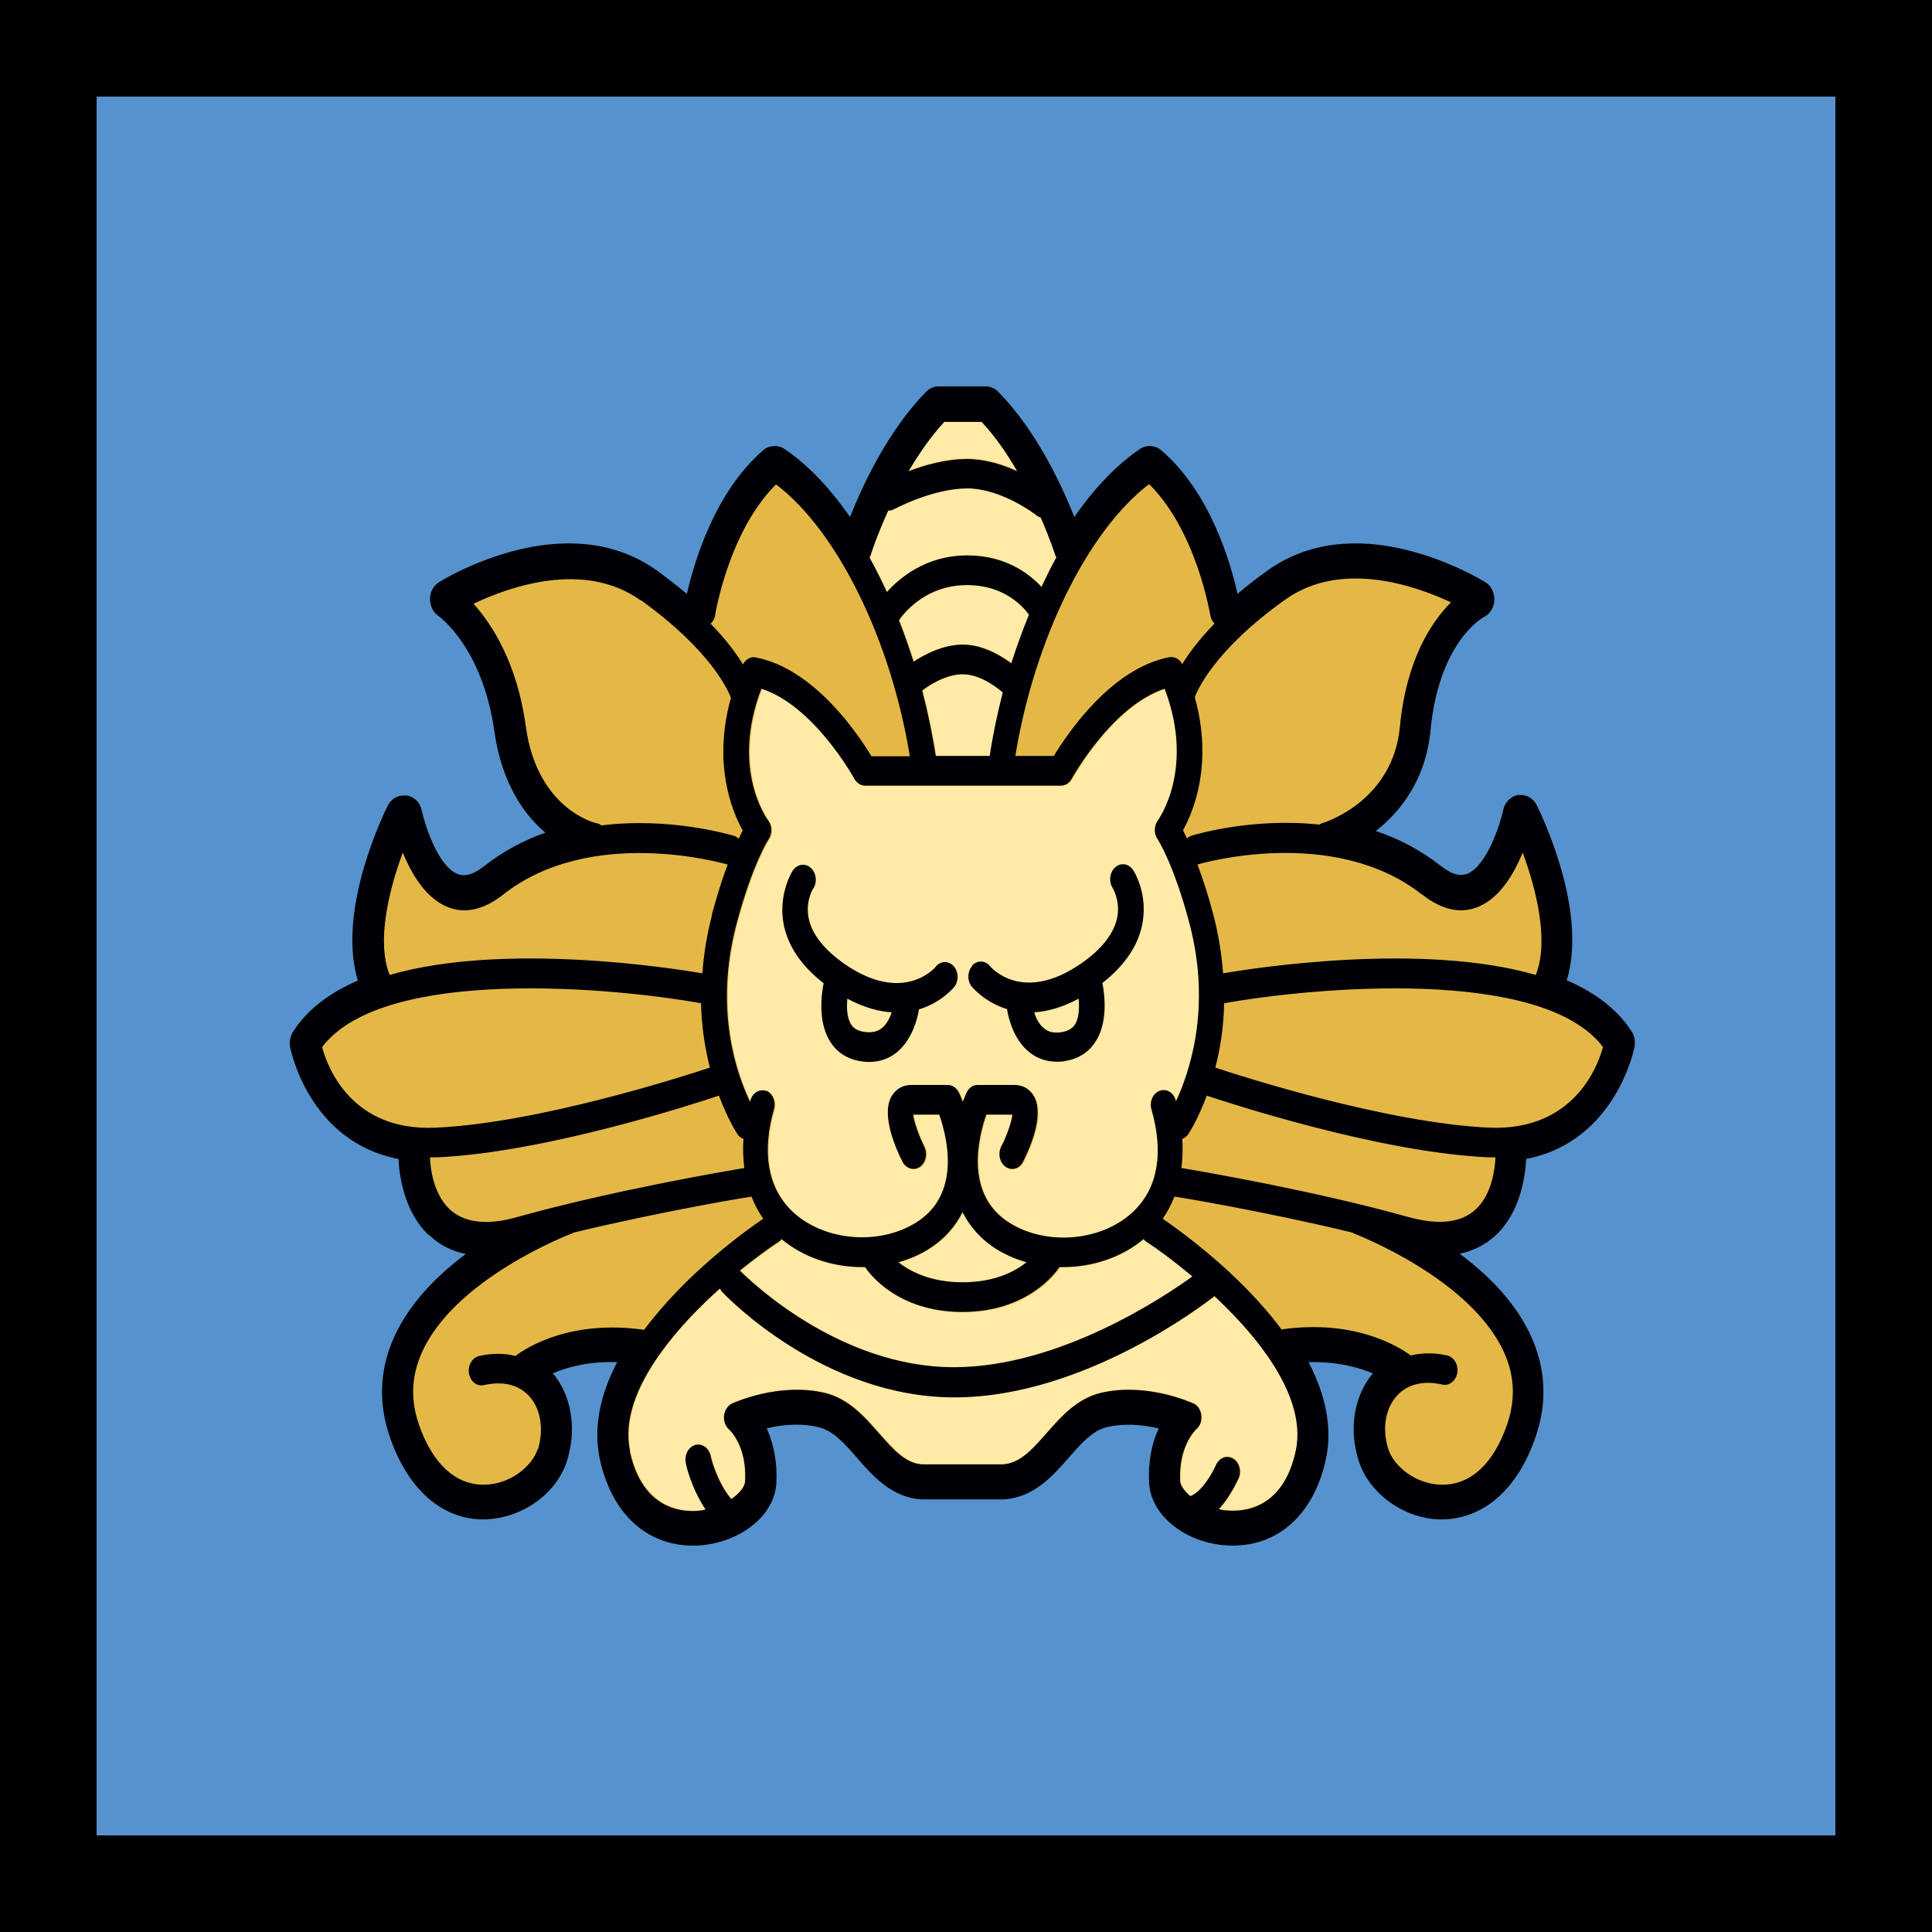
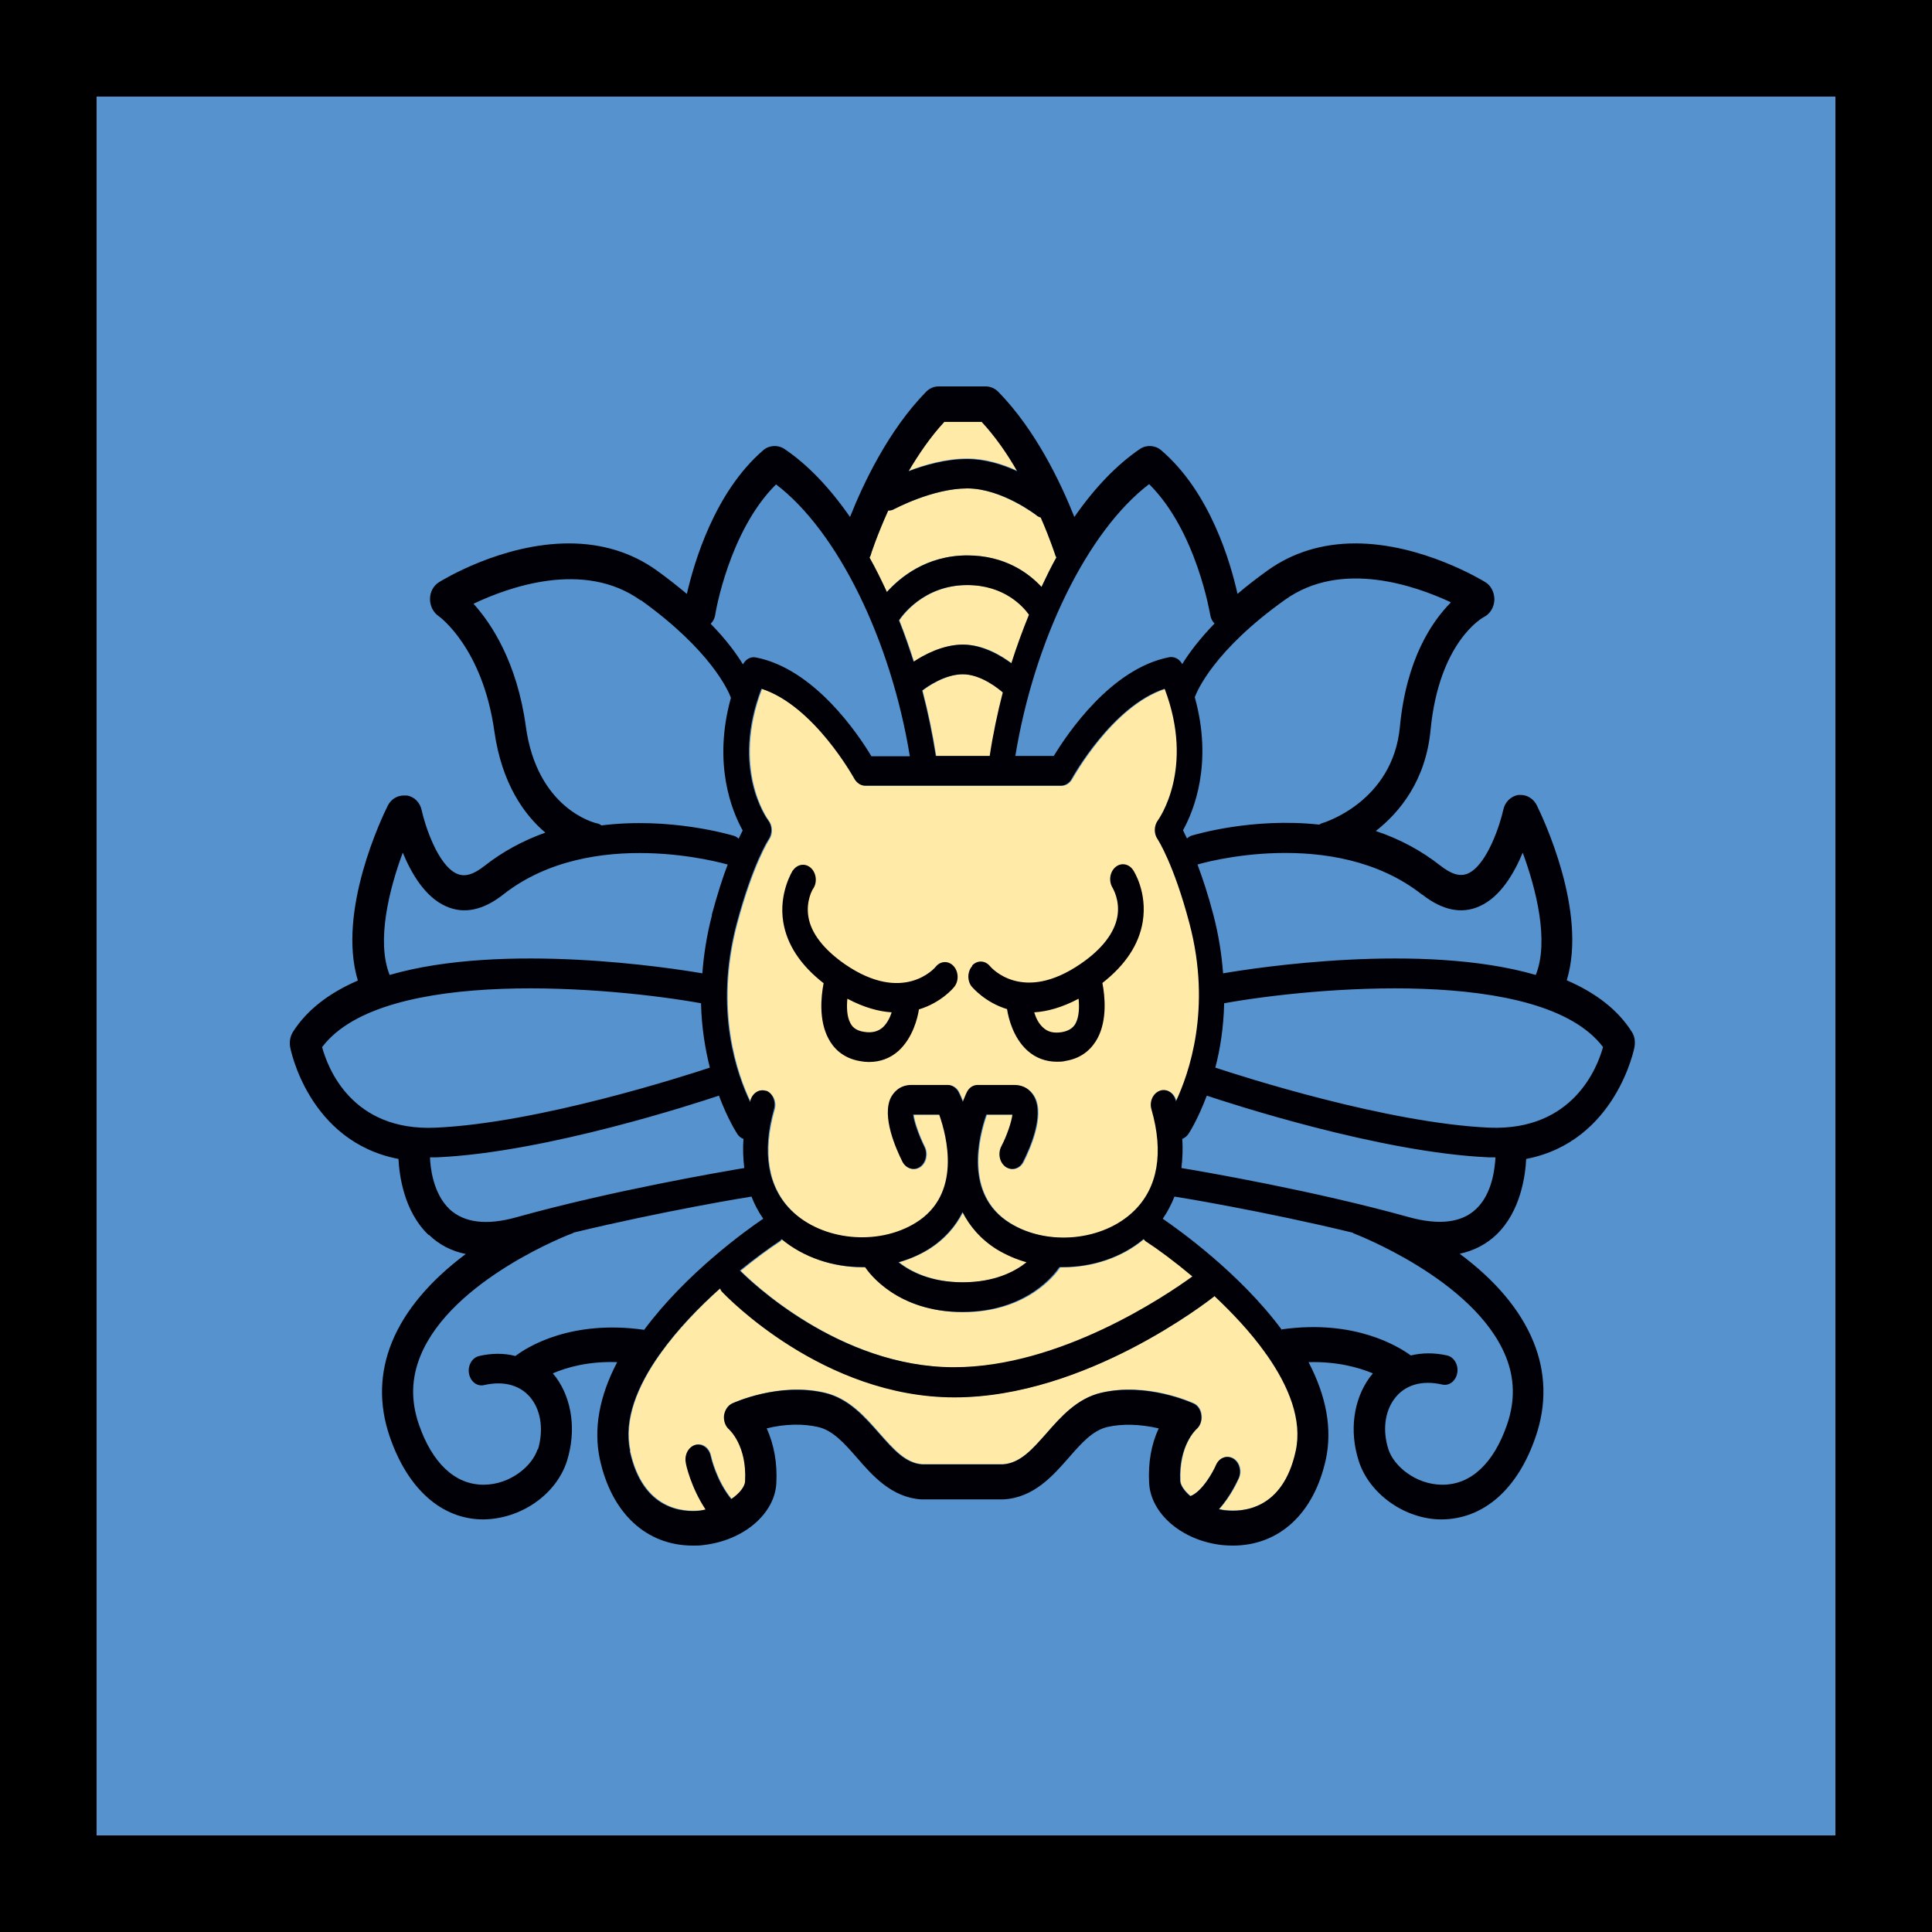
<svg xmlns="http://www.w3.org/2000/svg" width="60" height="60" viewBox="0 0 60 60" fill="none">
  <rect x="0" y="0" width="60" height="60" fill="#333333" stroke="none" />
  <rect x="1.5" y="1.5" width="57" height="57" fill="#5692CD" />
-   <path d="M38.291 47.71C39.593 47.71 40.571 46.789 40.903 45.247C41.102 44.318 40.895 43.306 40.281 42.228L40.173 42.037L40.364 42.021C40.505 42.012 40.646 42.004 40.779 42.004C41.782 42.004 42.512 42.261 42.952 42.469L43.117 42.551L42.976 42.692C42.902 42.767 42.827 42.842 42.769 42.933C42.313 43.555 42.205 44.426 42.471 45.272C42.761 46.184 43.748 46.88 44.759 46.889C45.954 46.889 46.916 46.018 47.43 44.509C47.745 43.58 47.72 42.659 47.363 41.764C46.957 40.76 46.12 39.815 44.876 38.944L44.569 38.728L44.925 38.703C45.472 38.662 45.929 38.471 46.277 38.14C47.048 37.401 47.115 36.216 47.123 35.867V35.76L47.222 35.743C49.967 35.303 50.49 32.492 50.498 32.459C50.515 32.368 50.498 32.276 50.448 32.202C50.042 31.563 49.362 31.041 48.433 30.668L48.325 30.626L48.367 30.502C49.097 28.412 47.554 25.294 47.488 25.169C47.438 25.07 47.347 25.003 47.247 25.003C47.231 25.003 47.222 25.003 47.206 25.003C47.09 25.02 46.998 25.119 46.974 25.252C46.974 25.269 46.576 27.035 45.713 27.417C45.605 27.466 45.498 27.483 45.381 27.483C45.124 27.483 44.859 27.367 44.552 27.127C43.922 26.629 43.184 26.256 42.354 26.015L42.089 25.941L42.321 25.775C43.068 25.261 43.98 24.307 44.137 22.665C44.411 19.787 45.896 18.966 45.954 18.933C46.053 18.883 46.12 18.767 46.12 18.643C46.12 18.518 46.07 18.402 45.97 18.344C45.895 18.294 44.079 17.183 42.097 17.183C41.127 17.183 40.264 17.448 39.535 17.971C39.12 18.27 38.747 18.568 38.39 18.883L38.249 19.008L38.208 18.808C38.075 18.087 37.495 15.616 35.878 14.223C35.828 14.181 35.77 14.156 35.712 14.156C35.662 14.156 35.612 14.173 35.571 14.198C34.824 14.704 34.103 15.483 33.415 16.52L33.298 16.694L33.224 16.486C32.859 15.508 32.063 13.675 30.802 12.39C30.753 12.34 30.686 12.307 30.612 12.307H29.152C29.086 12.307 29.019 12.34 28.961 12.39C27.701 13.675 26.904 15.508 26.54 16.486L26.465 16.694L26.349 16.52C25.669 15.483 24.939 14.704 24.193 14.198C24.151 14.173 24.102 14.156 24.052 14.156C23.994 14.156 23.936 14.181 23.886 14.223C22.26 15.616 21.688 18.087 21.555 18.808L21.514 19.008L21.373 18.883C21.017 18.568 20.643 18.27 20.229 17.971C19.499 17.448 18.636 17.183 17.666 17.183C15.668 17.183 13.868 18.294 13.793 18.344C13.702 18.402 13.644 18.51 13.644 18.626C13.644 18.742 13.694 18.858 13.785 18.916C13.843 18.958 15.261 19.978 15.634 22.681C15.875 24.423 16.688 25.352 17.326 25.816L17.542 25.974L17.293 26.048C16.522 26.289 15.825 26.645 15.228 27.118C14.929 27.359 14.656 27.475 14.407 27.475C14.291 27.475 14.183 27.45 14.075 27.4C13.213 27.019 12.823 25.252 12.815 25.236C12.79 25.103 12.69 25.012 12.582 24.987C12.566 24.987 12.558 24.987 12.541 24.987C12.441 24.987 12.35 25.053 12.3 25.153C12.234 25.285 10.692 28.395 11.421 30.485L11.463 30.61L11.355 30.651C10.426 31.032 9.746 31.547 9.34 32.185C9.29 32.26 9.274 32.351 9.29 32.442C9.29 32.467 9.821 35.287 12.566 35.726L12.665 35.743V35.851C12.665 36.199 12.74 37.393 13.511 38.123C13.86 38.455 14.316 38.654 14.863 38.687L15.22 38.712L14.913 38.927C13.669 39.79 12.831 40.744 12.425 41.747C12.06 42.634 12.043 43.555 12.359 44.492C12.873 46.01 13.835 46.872 14.996 46.872C16.049 46.856 17.028 46.159 17.318 45.255C17.583 44.409 17.475 43.538 17.019 42.916C16.953 42.825 16.887 42.751 16.812 42.676L16.671 42.535L16.837 42.452C17.276 42.236 18.006 41.979 19.009 41.979C19.142 41.979 19.283 41.979 19.424 41.996L19.615 42.012L19.507 42.203C18.893 43.281 18.686 44.293 18.885 45.222C19.217 46.764 20.195 47.685 21.506 47.685C21.605 47.685 21.705 47.685 21.796 47.668C22.907 47.544 23.77 46.831 23.811 46.01C23.844 45.363 23.728 44.791 23.463 44.301L23.38 44.152L23.529 44.111C23.944 43.995 24.35 43.936 24.732 43.936C24.989 43.936 25.229 43.961 25.453 44.019C26.001 44.144 26.39 44.592 26.805 45.064C27.278 45.603 27.808 46.209 28.605 46.258H31.134C31.947 46.209 32.477 45.603 32.95 45.072C33.365 44.6 33.755 44.152 34.302 44.028C34.526 43.978 34.775 43.945 35.023 43.945C35.405 43.945 35.811 44.003 36.226 44.119L36.375 44.16L36.292 44.31C36.027 44.799 35.911 45.379 35.944 46.018C35.985 46.839 36.848 47.56 37.959 47.676C38.059 47.685 38.158 47.693 38.258 47.693L38.291 47.71Z" fill="#E4B846" />
  <path d="M23.314 34.175C23.38 33.935 23.604 33.802 23.811 33.885C24.019 33.968 24.135 34.225 24.06 34.466C23.679 35.801 23.861 36.887 24.599 37.609C25.553 38.546 27.286 38.72 28.464 37.99C29.898 37.103 29.426 35.287 29.194 34.623H28.381C28.406 34.839 28.555 35.27 28.729 35.618C28.837 35.834 28.779 36.116 28.588 36.249C28.397 36.373 28.157 36.307 28.049 36.083C27.842 35.676 27.402 34.681 27.692 34.093C27.767 33.943 27.941 33.703 28.331 33.703H29.459C29.608 33.703 29.741 33.794 29.807 33.952C29.849 34.035 29.882 34.134 29.923 34.225C29.956 34.126 29.998 34.035 30.039 33.952C30.106 33.802 30.247 33.703 30.388 33.703H31.516C31.897 33.703 32.08 33.952 32.154 34.093C32.444 34.681 31.997 35.685 31.797 36.083C31.69 36.298 31.441 36.373 31.258 36.249C31.068 36.116 31.01 35.834 31.117 35.618C31.292 35.27 31.441 34.839 31.466 34.623H30.653C30.421 35.287 29.94 37.103 31.383 37.99C32.56 38.72 34.294 38.546 35.247 37.609C35.977 36.887 36.168 35.801 35.786 34.466C35.72 34.225 35.828 33.96 36.035 33.885C36.242 33.802 36.466 33.935 36.533 34.175C36.533 34.192 36.533 34.209 36.541 34.217C36.947 33.371 37.669 31.348 36.964 28.686C36.467 26.82 35.977 26.073 35.977 26.073C35.861 25.899 35.861 25.65 35.986 25.484C35.994 25.468 37.155 23.9 36.193 21.396C34.551 21.927 33.324 24.166 33.307 24.191C33.232 24.323 33.108 24.406 32.975 24.406H26.888C26.755 24.406 26.623 24.323 26.556 24.191C26.54 24.166 25.312 21.935 23.67 21.396C22.725 23.875 23.828 25.418 23.878 25.484C24.002 25.65 24.01 25.899 23.894 26.073C23.894 26.073 23.397 26.828 22.899 28.694C22.186 31.381 22.916 33.388 23.322 34.234C23.322 34.217 23.322 34.2 23.33 34.184L23.314 34.175Z" fill="#FFEAA7" />
  <path d="M35.604 38.562C35.604 38.562 35.546 38.513 35.529 38.488C34.841 39.06 33.937 39.359 33.025 39.359C32.992 39.359 32.967 39.359 32.934 39.359C32.801 39.558 31.922 40.752 29.915 40.752C27.908 40.752 27.021 39.558 26.896 39.359C26.863 39.359 26.838 39.359 26.805 39.359C25.893 39.359 24.98 39.06 24.3 38.488C24.276 38.513 24.251 38.546 24.226 38.562C23.902 38.77 23.471 39.085 23.007 39.467C23.28 39.748 26.075 42.469 29.658 42.469C32.967 42.469 36.242 40.246 37.063 39.649C36.508 39.184 35.994 38.803 35.62 38.562H35.604Z" fill="#FFEAA7" />
  <path d="M29.915 37.642C29.691 38.082 29.351 38.488 28.845 38.803C28.555 38.977 28.248 39.11 27.925 39.201C28.29 39.491 28.928 39.823 29.923 39.823C30.918 39.823 31.557 39.491 31.922 39.201C31.598 39.11 31.283 38.977 31.001 38.803C30.495 38.488 30.147 38.082 29.931 37.642H29.915Z" fill="#FFEAA7" />
  <path d="M28.389 20.55C28.696 20.343 29.276 20.019 29.915 20.019C30.553 20.019 31.101 20.359 31.424 20.6C31.59 20.086 31.773 19.58 31.972 19.09C31.806 18.85 31.225 18.17 30.048 18.17C28.688 18.17 28.008 19.148 27.933 19.265C28.099 19.679 28.248 20.11 28.389 20.55Z" fill="#FFEAA7" />
  <path d="M31.159 21.504C31.043 21.404 30.487 20.94 29.915 20.94C29.343 20.94 28.779 21.346 28.654 21.446C28.828 22.109 28.969 22.789 29.077 23.477H30.753C30.852 22.814 30.993 22.151 31.159 21.504Z" fill="#FFEAA7" />
  <path d="M30.487 13.086H29.334C28.903 13.551 28.538 14.09 28.223 14.621C28.721 14.43 29.384 14.239 30.039 14.239C30.595 14.239 31.151 14.413 31.598 14.621C31.283 14.082 30.918 13.543 30.487 13.078V13.086Z" fill="#FFEAA7" />
  <path d="M32.784 17.249C32.784 17.249 32.627 16.752 32.328 16.072C32.287 16.064 32.245 16.039 32.204 16.014C32.195 16.006 31.092 15.168 30.039 15.168C28.986 15.168 27.775 15.806 27.759 15.815C27.701 15.848 27.642 15.856 27.584 15.856C27.228 16.644 27.037 17.233 27.037 17.249C27.037 17.274 27.02 17.291 27.004 17.316C27.195 17.656 27.377 18.021 27.543 18.386C27.941 17.938 28.762 17.249 30.039 17.249C31.217 17.249 31.947 17.805 32.345 18.228C32.494 17.913 32.651 17.606 32.809 17.308C32.801 17.283 32.784 17.266 32.776 17.249H32.784Z" fill="#FFEAA7" />
  <path d="M19.573 45.056C19.972 46.897 21.24 46.963 21.763 46.905C21.821 46.905 21.879 46.889 21.929 46.872C21.481 46.184 21.323 45.454 21.315 45.421C21.265 45.172 21.398 44.923 21.613 44.865C21.829 44.807 22.037 44.965 22.086 45.214C22.086 45.214 22.252 45.977 22.725 46.549C22.99 46.366 23.148 46.142 23.156 45.985C23.206 44.89 22.675 44.401 22.659 44.384C22.542 44.285 22.484 44.119 22.501 43.953C22.517 43.787 22.609 43.646 22.75 43.58C22.808 43.555 24.201 42.916 25.619 43.248C26.366 43.422 26.871 43.994 27.319 44.509C27.759 45.006 28.132 45.437 28.654 45.471H31.151C31.689 45.437 32.071 45.006 32.511 44.509C32.958 44.003 33.456 43.422 34.211 43.248C35.637 42.916 37.022 43.555 37.08 43.58C37.213 43.638 37.304 43.779 37.321 43.945C37.337 44.111 37.279 44.276 37.171 44.376C37.146 44.392 36.616 44.882 36.665 45.985C36.665 46.126 36.79 46.3 36.98 46.458C37.337 46.316 37.677 45.711 37.777 45.495C37.876 45.272 38.108 45.18 38.307 45.288C38.506 45.404 38.581 45.678 38.482 45.902C38.448 45.985 38.233 46.466 37.868 46.864C37.934 46.88 38.001 46.889 38.067 46.897C38.589 46.955 39.858 46.897 40.256 45.048C40.464 44.086 40.032 43.041 39.352 42.062C39.336 42.046 39.319 42.029 39.311 42.004C38.855 41.374 38.299 40.769 37.727 40.238C37.727 40.238 37.719 40.254 37.71 40.263C37.553 40.387 33.705 43.389 29.658 43.389C25.611 43.389 22.567 40.246 22.443 40.113C22.41 40.08 22.393 40.039 22.377 40.005C21.73 40.586 21.066 41.274 20.535 42.004C20.527 42.029 20.511 42.037 20.494 42.062C19.806 43.041 19.375 44.086 19.582 45.048L19.573 45.056Z" fill="#FFEAA7" />
  <path d="M30.197 29.996C30.039 30.17 30.031 30.46 30.18 30.643C30.213 30.676 30.595 31.132 31.275 31.339C31.316 31.613 31.465 32.227 31.905 32.625C32.162 32.857 32.477 32.973 32.826 32.973C32.908 32.973 33 32.973 33.091 32.948C33.655 32.857 33.937 32.517 34.086 32.243C34.385 31.679 34.318 30.95 34.236 30.527C34.949 29.971 35.372 29.332 35.488 28.628C35.637 27.715 35.214 27.052 35.189 27.019C35.056 26.82 34.808 26.778 34.633 26.936C34.459 27.093 34.426 27.375 34.559 27.583C34.559 27.591 34.791 27.964 34.7 28.47C34.609 28.976 34.219 29.482 33.564 29.93C31.756 31.174 30.785 30.054 30.744 30.004C30.595 29.822 30.346 29.813 30.189 29.988L30.197 29.996ZM32.121 31.439C32.519 31.414 32.983 31.29 33.497 31.016C33.522 31.281 33.514 31.572 33.406 31.779C33.356 31.87 33.257 32.003 32.983 32.053C32.734 32.094 32.544 32.053 32.394 31.912C32.253 31.787 32.17 31.605 32.121 31.447V31.439ZM24.624 27.027C24.624 27.027 24.176 27.724 24.325 28.636C24.441 29.341 24.864 29.979 25.578 30.535C25.495 30.966 25.428 31.688 25.727 32.252C25.868 32.525 26.158 32.865 26.722 32.956C26.813 32.973 26.896 32.981 26.987 32.981C27.336 32.981 27.651 32.865 27.908 32.633C28.347 32.227 28.497 31.621 28.538 31.348C29.227 31.14 29.608 30.684 29.633 30.651C29.782 30.469 29.774 30.178 29.616 30.004C29.459 29.83 29.21 29.838 29.061 30.021C29.019 30.079 28.041 31.182 26.241 29.946C25.586 29.49 25.188 28.984 25.105 28.47C25.022 27.972 25.246 27.599 25.254 27.599C25.387 27.4 25.354 27.11 25.18 26.952C25.005 26.795 24.756 26.836 24.624 27.035V27.027ZM26.316 31.016C26.83 31.29 27.294 31.414 27.692 31.439C27.642 31.596 27.551 31.779 27.419 31.903C27.269 32.036 27.078 32.086 26.83 32.044C26.556 32.003 26.457 31.87 26.407 31.77C26.299 31.572 26.291 31.273 26.316 31.008V31.016ZM13.329 38.355C13.636 38.654 14.017 38.853 14.465 38.944C13.345 39.782 12.574 40.702 12.176 41.672C11.786 42.626 11.761 43.613 12.101 44.608C12.657 46.242 13.719 47.187 15.012 47.187C16.19 47.171 17.276 46.408 17.608 45.371C17.898 44.442 17.774 43.472 17.268 42.775C17.235 42.734 17.202 42.693 17.168 42.651C17.608 42.46 18.288 42.27 19.167 42.303C18.611 43.364 18.429 44.376 18.628 45.313C18.993 46.997 20.071 48 21.522 48C21.63 48 21.738 48 21.846 47.983C23.09 47.842 24.068 47.013 24.11 46.051C24.143 45.429 24.035 44.857 23.811 44.359C24.383 44.218 24.947 44.21 25.412 44.318C25.868 44.426 26.216 44.816 26.614 45.272C27.095 45.827 27.692 46.507 28.613 46.565H31.159C32.104 46.516 32.701 45.827 33.182 45.28C33.58 44.824 33.929 44.426 34.385 44.318C34.849 44.21 35.413 44.227 35.985 44.359C35.753 44.857 35.654 45.429 35.687 46.051C35.736 47.013 36.707 47.842 37.951 47.983C38.059 47.992 38.166 48 38.282 48C39.734 48 40.812 46.997 41.177 45.313C41.376 44.376 41.193 43.364 40.638 42.303C41.525 42.278 42.197 42.468 42.636 42.651C42.603 42.693 42.57 42.734 42.537 42.775C42.031 43.472 41.898 44.442 42.197 45.371C42.52 46.391 43.623 47.179 44.751 47.187C46.069 47.187 47.139 46.25 47.695 44.608C48.035 43.613 48.01 42.618 47.62 41.664C47.222 40.694 46.459 39.773 45.331 38.936C45.771 38.844 46.153 38.645 46.468 38.347C47.239 37.609 47.372 36.481 47.397 35.992C50.191 35.453 50.763 32.533 50.763 32.5C50.788 32.334 50.763 32.169 50.672 32.036C50.249 31.372 49.577 30.842 48.657 30.444C49.312 28.296 47.894 25.352 47.728 25.012C47.629 24.813 47.438 24.688 47.231 24.688H47.148C46.915 24.73 46.733 24.912 46.683 25.161C46.592 25.584 46.186 26.861 45.589 27.127C45.34 27.234 45.074 27.151 44.726 26.878C44.145 26.422 43.474 26.057 42.727 25.808C43.466 25.227 44.278 24.249 44.428 22.665C44.693 19.936 46.036 19.182 46.094 19.157C46.285 19.057 46.401 18.85 46.41 18.626C46.41 18.402 46.31 18.187 46.128 18.079C46.045 18.029 44.162 16.876 42.097 16.876C41.061 16.876 40.148 17.158 39.369 17.714C39.037 17.954 38.73 18.187 38.432 18.444C38.216 17.473 37.586 15.284 36.06 13.982C35.877 13.824 35.604 13.808 35.405 13.941C34.7 14.421 34.011 15.126 33.365 16.055C32.95 15.01 32.17 13.36 31.001 12.166C30.893 12.058 30.752 12 30.611 12H29.152C29.003 12 28.87 12.058 28.762 12.166C27.593 13.36 26.813 15.01 26.398 16.055C25.752 15.126 25.063 14.413 24.358 13.941C24.159 13.808 23.886 13.824 23.703 13.982C22.186 15.292 21.555 17.473 21.331 18.444C21.033 18.195 20.726 17.954 20.394 17.714C19.615 17.158 18.703 16.876 17.666 16.876C15.576 16.876 13.719 18.029 13.636 18.079C13.461 18.187 13.354 18.386 13.354 18.601C13.354 18.817 13.453 19.016 13.619 19.132C13.636 19.14 14.987 20.111 15.352 22.706C15.585 24.357 16.298 25.319 16.936 25.858C16.239 26.106 15.601 26.455 15.054 26.886C14.705 27.16 14.44 27.243 14.191 27.135C13.586 26.869 13.188 25.592 13.097 25.169C13.047 24.921 12.864 24.738 12.632 24.705H12.541C12.334 24.705 12.143 24.821 12.043 25.02C11.877 25.352 10.459 28.296 11.114 30.452C10.194 30.85 9.522 31.381 9.099 32.044C9.016 32.177 8.983 32.343 9.008 32.5C9.008 32.533 9.564 35.453 12.375 35.992C12.4 36.473 12.533 37.609 13.304 38.347L13.329 38.355ZM16.696 45.006C16.53 45.529 15.85 46.101 15.037 46.109C15.037 46.109 15.021 46.109 15.012 46.109C14.133 46.109 13.42 45.438 13.005 44.227C12.757 43.497 12.773 42.809 13.055 42.112C14.025 39.724 17.749 38.305 17.79 38.297C17.79 38.297 17.807 38.289 17.807 38.281C20.585 37.609 23.264 37.169 23.338 37.161C23.43 37.401 23.554 37.634 23.703 37.849C23.197 38.189 21.307 39.541 20.005 41.299C17.741 40.976 16.372 41.83 16.007 42.112C15.659 42.021 15.278 42.021 14.88 42.112C14.664 42.162 14.523 42.402 14.564 42.651C14.606 42.9 14.813 43.066 15.029 43.016C15.676 42.867 16.206 43.032 16.521 43.464C16.812 43.862 16.878 44.451 16.704 45.023L16.696 45.006ZM19.565 45.056C19.358 44.094 19.789 43.041 20.477 42.071C20.494 42.054 20.502 42.037 20.519 42.013C21.041 41.283 21.705 40.594 22.36 40.014C22.376 40.055 22.401 40.097 22.426 40.122C22.551 40.254 25.561 43.397 29.641 43.397C33.721 43.397 37.528 40.395 37.694 40.271C37.702 40.271 37.71 40.254 37.71 40.246C38.274 40.777 38.838 41.374 39.294 42.013C39.303 42.037 39.319 42.054 39.336 42.071C40.024 43.049 40.447 44.094 40.24 45.056C39.842 46.905 38.573 46.963 38.05 46.905C37.984 46.905 37.918 46.88 37.851 46.872C38.208 46.474 38.423 45.993 38.465 45.91C38.564 45.686 38.481 45.404 38.291 45.297C38.092 45.18 37.859 45.272 37.76 45.504C37.669 45.719 37.329 46.333 36.964 46.466C36.773 46.3 36.657 46.126 36.649 45.993C36.599 44.898 37.13 44.409 37.154 44.384C37.271 44.285 37.329 44.119 37.304 43.953C37.287 43.787 37.196 43.646 37.063 43.588C37.005 43.563 35.612 42.925 34.194 43.256C33.448 43.431 32.942 44.003 32.494 44.517C32.054 45.014 31.681 45.446 31.134 45.479H28.638C28.115 45.446 27.742 45.014 27.302 44.517C26.855 44.011 26.357 43.431 25.602 43.256C24.176 42.925 22.791 43.563 22.733 43.588C22.6 43.654 22.509 43.795 22.484 43.961C22.468 44.127 22.526 44.293 22.642 44.393C22.658 44.409 23.198 44.898 23.139 45.993C23.139 46.159 22.974 46.375 22.708 46.557C22.235 45.985 22.07 45.23 22.07 45.222C22.02 44.973 21.804 44.824 21.597 44.873C21.381 44.932 21.248 45.18 21.298 45.429C21.298 45.471 21.456 46.192 21.912 46.88C21.854 46.889 21.804 46.905 21.746 46.914C21.224 46.972 19.955 46.914 19.557 45.064L19.565 45.056ZM39.808 41.299C38.506 39.541 36.616 38.198 36.11 37.849C36.259 37.634 36.375 37.41 36.474 37.161C36.549 37.169 39.236 37.609 42.006 38.281C42.006 38.281 42.014 38.289 42.023 38.297C42.064 38.314 45.779 39.724 46.758 42.112C47.04 42.8 47.056 43.497 46.808 44.227C46.393 45.446 45.68 46.109 44.801 46.109C44.801 46.109 44.784 46.109 44.776 46.109C43.963 46.101 43.283 45.529 43.117 45.006C42.935 44.434 43.001 43.853 43.3 43.447C43.615 43.016 44.146 42.85 44.792 42.999C45.008 43.049 45.215 42.883 45.257 42.634C45.298 42.386 45.157 42.145 44.942 42.095C44.535 42.004 44.162 42.012 43.814 42.095C43.441 41.822 42.081 40.968 39.817 41.283L39.808 41.299ZM49.785 32.509C49.611 33.156 48.848 35.121 46.26 35.021C43.076 34.88 38.539 33.421 37.743 33.156C37.893 32.583 38 31.92 38.017 31.157C40.729 30.668 47.869 30.004 49.777 32.509H49.785ZM45.05 18.717C44.469 19.306 43.673 20.467 43.474 22.582C43.25 24.887 41.144 25.543 41.052 25.567C41.019 25.576 40.994 25.601 40.969 25.609C38.904 25.385 37.13 25.916 37.014 25.949C36.956 25.965 36.906 25.999 36.864 26.04C36.815 25.941 36.773 25.858 36.74 25.783C37.072 25.186 37.677 23.71 37.105 21.653C37.171 21.471 37.694 20.202 39.908 18.626C41.658 17.374 43.963 18.195 45.05 18.701V18.717ZM30.479 13.095C30.91 13.559 31.283 14.098 31.59 14.637C31.142 14.43 30.595 14.256 30.031 14.256C29.376 14.256 28.712 14.446 28.215 14.637C28.53 14.106 28.895 13.567 29.326 13.103H30.479V13.095ZM32.195 16.014C32.195 16.014 32.278 16.064 32.32 16.072C32.618 16.752 32.768 17.233 32.776 17.249C32.776 17.274 32.801 17.291 32.809 17.308C32.643 17.598 32.494 17.913 32.345 18.228C31.955 17.805 31.217 17.249 30.039 17.249C28.762 17.249 27.941 17.946 27.543 18.386C27.369 18.012 27.195 17.656 27.004 17.316C27.012 17.291 27.029 17.274 27.037 17.249C27.037 17.233 27.228 16.644 27.584 15.856C27.642 15.856 27.701 15.848 27.759 15.815C27.767 15.815 28.953 15.168 30.039 15.168C31.125 15.168 32.195 16.006 32.204 16.014H32.195ZM19.897 18.634C22.095 20.21 22.625 21.471 22.7 21.67C22.128 23.726 22.733 25.194 23.065 25.791C23.032 25.858 22.982 25.949 22.94 26.048C22.899 26.007 22.849 25.974 22.791 25.957C22.675 25.924 20.809 25.368 18.678 25.634C18.636 25.601 18.587 25.576 18.528 25.567C18.445 25.551 16.679 25.103 16.331 22.565C16.057 20.558 15.253 19.356 14.705 18.75C15.767 18.245 18.13 17.374 19.905 18.651L19.897 18.634ZM32.917 39.35C32.917 39.35 32.975 39.35 33.008 39.35C33.92 39.35 34.833 39.052 35.513 38.48C35.537 38.505 35.562 38.538 35.587 38.554C35.96 38.795 36.475 39.176 37.03 39.641C36.209 40.238 32.925 42.46 29.625 42.46C26.034 42.46 23.247 39.732 22.974 39.458C23.446 39.077 23.869 38.77 24.192 38.554C24.226 38.538 24.251 38.505 24.267 38.48C24.956 39.052 25.86 39.35 26.772 39.35C26.805 39.35 26.83 39.35 26.863 39.35C26.996 39.549 27.875 40.744 29.882 40.744C31.889 40.744 32.767 39.549 32.9 39.35H32.917ZM29.898 39.823C28.903 39.823 28.265 39.491 27.9 39.201C28.223 39.11 28.538 38.977 28.82 38.803C29.326 38.488 29.674 38.081 29.89 37.642C30.114 38.081 30.454 38.488 30.96 38.803C31.25 38.977 31.557 39.11 31.88 39.201C31.515 39.491 30.885 39.823 29.882 39.823H29.898ZM23.803 33.885C23.596 33.802 23.372 33.935 23.305 34.175C23.305 34.192 23.305 34.209 23.297 34.225C22.891 33.388 22.161 31.381 22.874 28.686C23.372 26.82 23.861 26.073 23.869 26.065C23.985 25.891 23.985 25.642 23.853 25.476C23.803 25.41 22.692 23.867 23.645 21.388C25.287 21.918 26.515 24.158 26.531 24.183C26.606 24.315 26.73 24.398 26.863 24.398H32.95C33.083 24.398 33.215 24.315 33.282 24.183C33.298 24.158 34.526 21.927 36.168 21.388C37.121 23.892 35.969 25.46 35.96 25.476C35.836 25.642 35.828 25.891 35.952 26.065C35.952 26.065 36.45 26.82 36.939 28.677C37.644 31.339 36.914 33.363 36.516 34.209C36.516 34.192 36.516 34.175 36.508 34.167C36.441 33.927 36.217 33.794 36.01 33.877C35.803 33.96 35.687 34.217 35.761 34.458C36.143 35.793 35.96 36.879 35.222 37.601C34.269 38.538 32.535 38.712 31.358 37.982C29.923 37.095 30.396 35.279 30.628 34.615H31.441C31.416 34.831 31.275 35.262 31.092 35.61C30.985 35.826 31.043 36.108 31.233 36.24C31.424 36.365 31.665 36.298 31.772 36.075C31.98 35.668 32.419 34.673 32.129 34.084C32.054 33.935 31.88 33.694 31.49 33.694H30.363C30.213 33.694 30.081 33.786 30.014 33.943C29.973 34.026 29.94 34.126 29.898 34.217C29.865 34.117 29.824 34.026 29.782 33.943C29.716 33.794 29.575 33.694 29.434 33.694H28.306C27.924 33.694 27.742 33.943 27.667 34.084C27.377 34.673 27.825 35.677 28.024 36.075C28.132 36.29 28.381 36.365 28.563 36.24C28.754 36.108 28.812 35.826 28.704 35.61C28.53 35.262 28.381 34.831 28.356 34.615H29.168C29.401 35.279 29.882 37.086 28.439 37.974C27.261 38.703 25.528 38.529 24.574 37.592C23.844 36.871 23.654 35.784 24.035 34.449C24.101 34.209 23.994 33.943 23.786 33.869L23.803 33.885ZM28.372 20.55C28.231 20.111 28.082 19.679 27.916 19.265C27.991 19.148 28.671 18.17 30.031 18.17C31.2 18.17 31.781 18.85 31.955 19.09C31.756 19.58 31.573 20.077 31.407 20.6C31.092 20.368 30.52 20.019 29.898 20.019C29.276 20.019 28.679 20.343 28.372 20.55ZM29.898 20.94C30.47 20.94 31.026 21.404 31.142 21.504C30.976 22.151 30.835 22.814 30.736 23.477H29.061C28.953 22.789 28.812 22.109 28.638 21.446C28.762 21.346 29.326 20.94 29.898 20.94ZM22.111 28.42C21.945 29.059 21.854 29.664 21.812 30.228C20.851 30.062 15.643 29.25 12.101 30.278C11.678 29.225 12.093 27.599 12.508 26.48C12.773 27.118 13.196 27.856 13.851 28.146C14.407 28.395 15.004 28.271 15.626 27.782C18.387 25.609 22.542 26.836 22.584 26.845H22.6C22.443 27.259 22.277 27.773 22.103 28.42H22.111ZM22.078 19.364C22.144 19.298 22.194 19.207 22.211 19.099C22.211 19.074 22.634 16.495 24.101 15.043C26.009 16.495 27.667 19.87 28.256 23.486H27.062C26.656 22.806 25.287 20.766 23.471 20.417C23.314 20.384 23.156 20.475 23.073 20.633C22.866 20.293 22.551 19.862 22.07 19.372L22.078 19.364ZM35.695 15.043C37.163 16.503 37.578 19.074 37.586 19.099C37.602 19.207 37.652 19.298 37.718 19.364C37.246 19.853 36.922 20.285 36.715 20.625C36.632 20.467 36.475 20.384 36.317 20.409C34.501 20.757 33.141 22.797 32.726 23.477H31.532C32.121 19.87 33.779 16.486 35.687 15.035L35.695 15.043ZM44.17 27.782C44.792 28.271 45.39 28.395 45.945 28.146C46.6 27.856 47.023 27.118 47.289 26.48C47.703 27.599 48.118 29.225 47.695 30.278C44.154 29.25 38.946 30.062 37.984 30.228C37.942 29.664 37.851 29.059 37.685 28.42C37.519 27.782 37.345 27.267 37.188 26.845H37.204C37.246 26.828 41.401 25.609 44.162 27.782H44.17ZM46.443 35.942C46.426 36.257 46.352 37.062 45.846 37.542C45.398 37.974 44.693 38.057 43.756 37.8C40.779 36.97 37.337 36.382 36.69 36.274C36.723 35.983 36.74 35.685 36.715 35.37C36.781 35.345 36.848 35.295 36.898 35.229C36.931 35.187 37.204 34.756 37.478 34.026C38.15 34.25 42.844 35.793 46.235 35.942C46.31 35.942 46.376 35.942 46.451 35.942H46.443ZM13.951 37.542C13.453 37.062 13.362 36.257 13.354 35.942C13.42 35.942 13.495 35.942 13.569 35.942C16.961 35.793 21.655 34.25 22.327 34.026C22.6 34.756 22.874 35.179 22.907 35.229C22.957 35.303 23.023 35.345 23.09 35.37C23.065 35.685 23.081 35.983 23.114 36.274C22.468 36.382 19.026 36.97 16.049 37.8C15.112 38.065 14.415 37.974 13.959 37.551L13.951 37.542ZM10.011 32.509C11.919 30.004 19.059 30.668 21.771 31.157C21.788 31.92 21.904 32.592 22.045 33.156C21.248 33.421 16.712 34.88 13.528 35.021C10.924 35.138 10.177 33.164 10.003 32.517L10.011 32.509Z" fill="#000006" />
  <rect x="1.5" y="1.5" width="57" height="57" stroke="black" stroke-width="3" />
</svg>